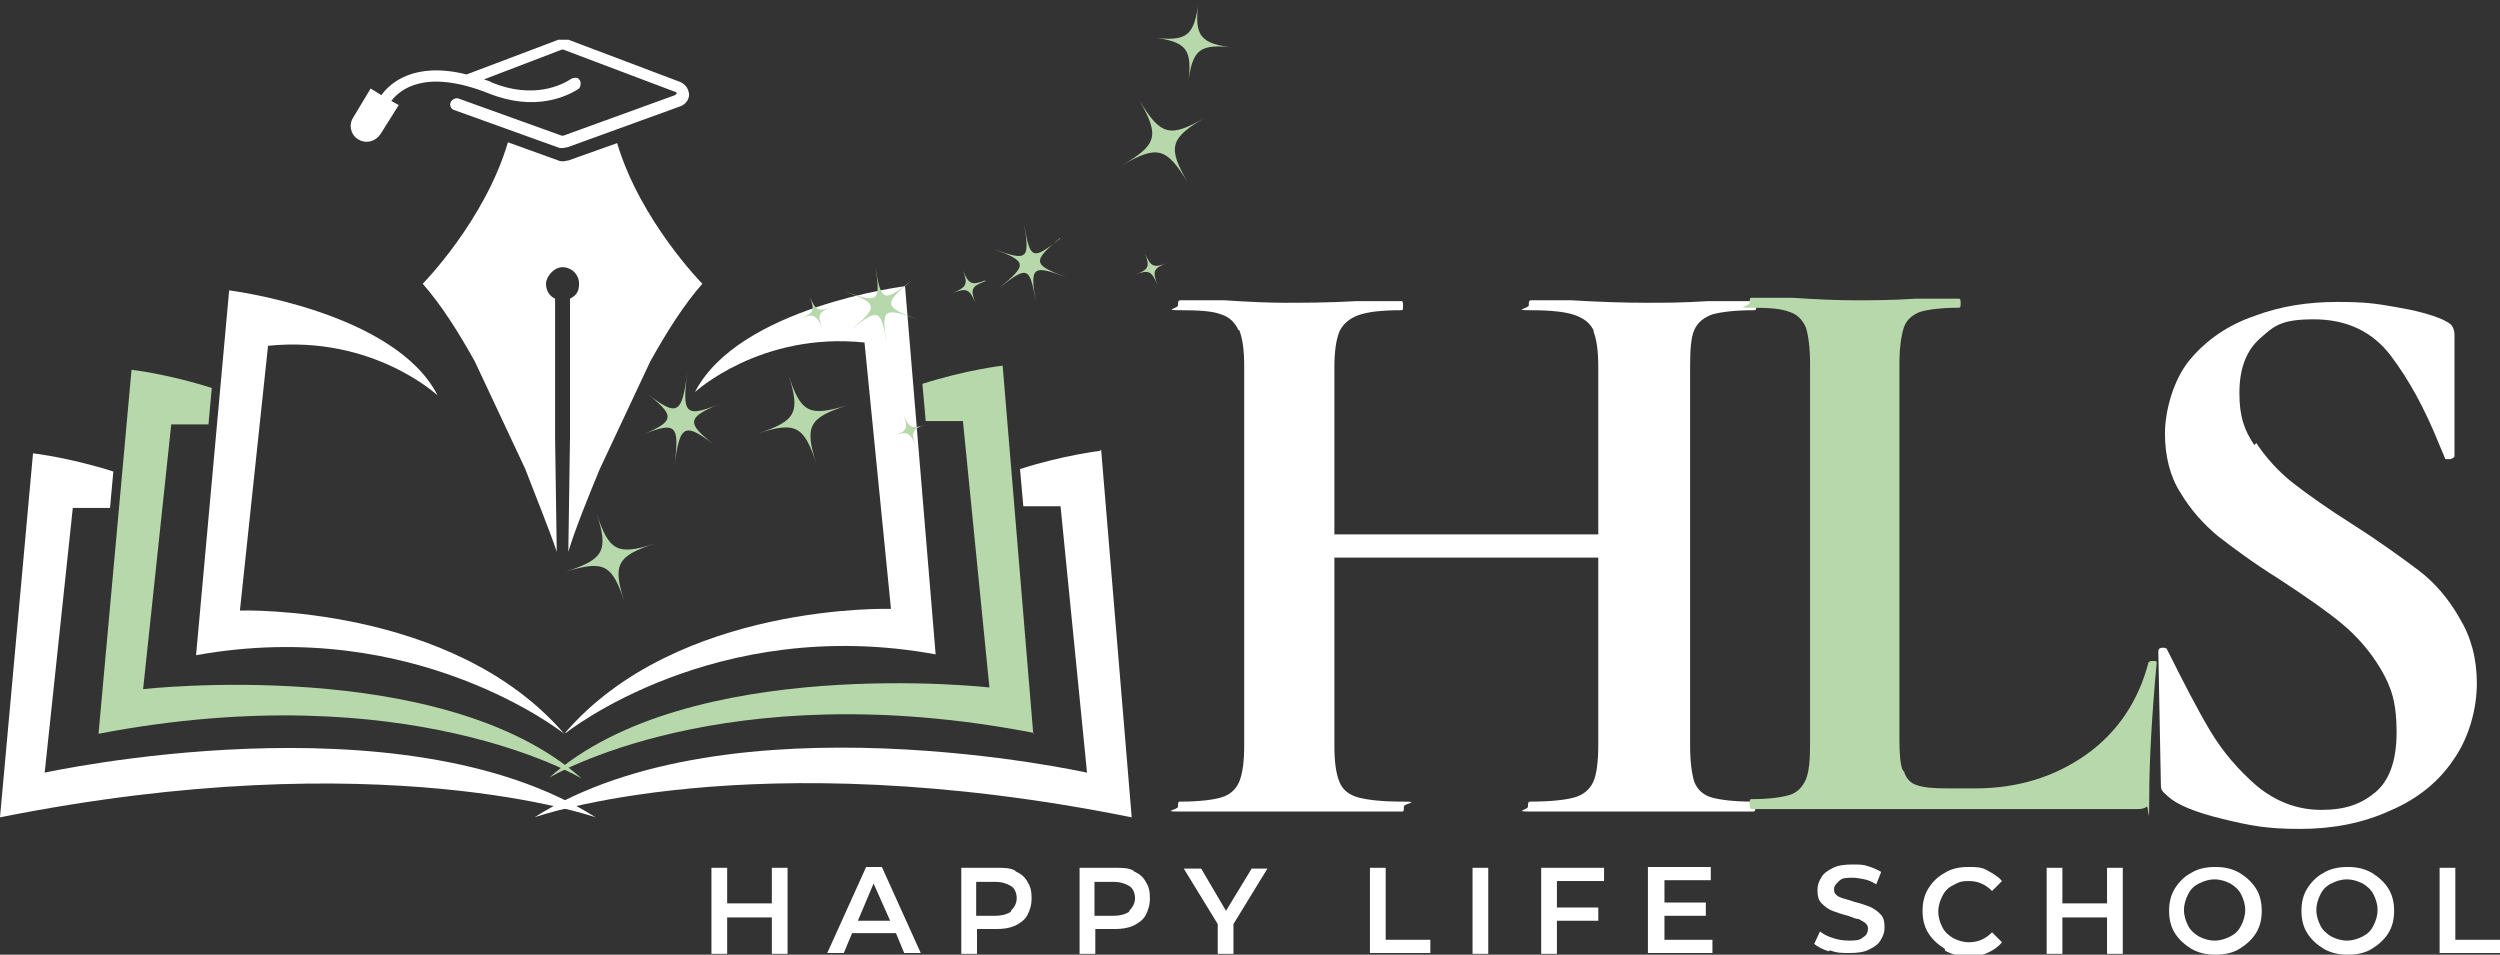
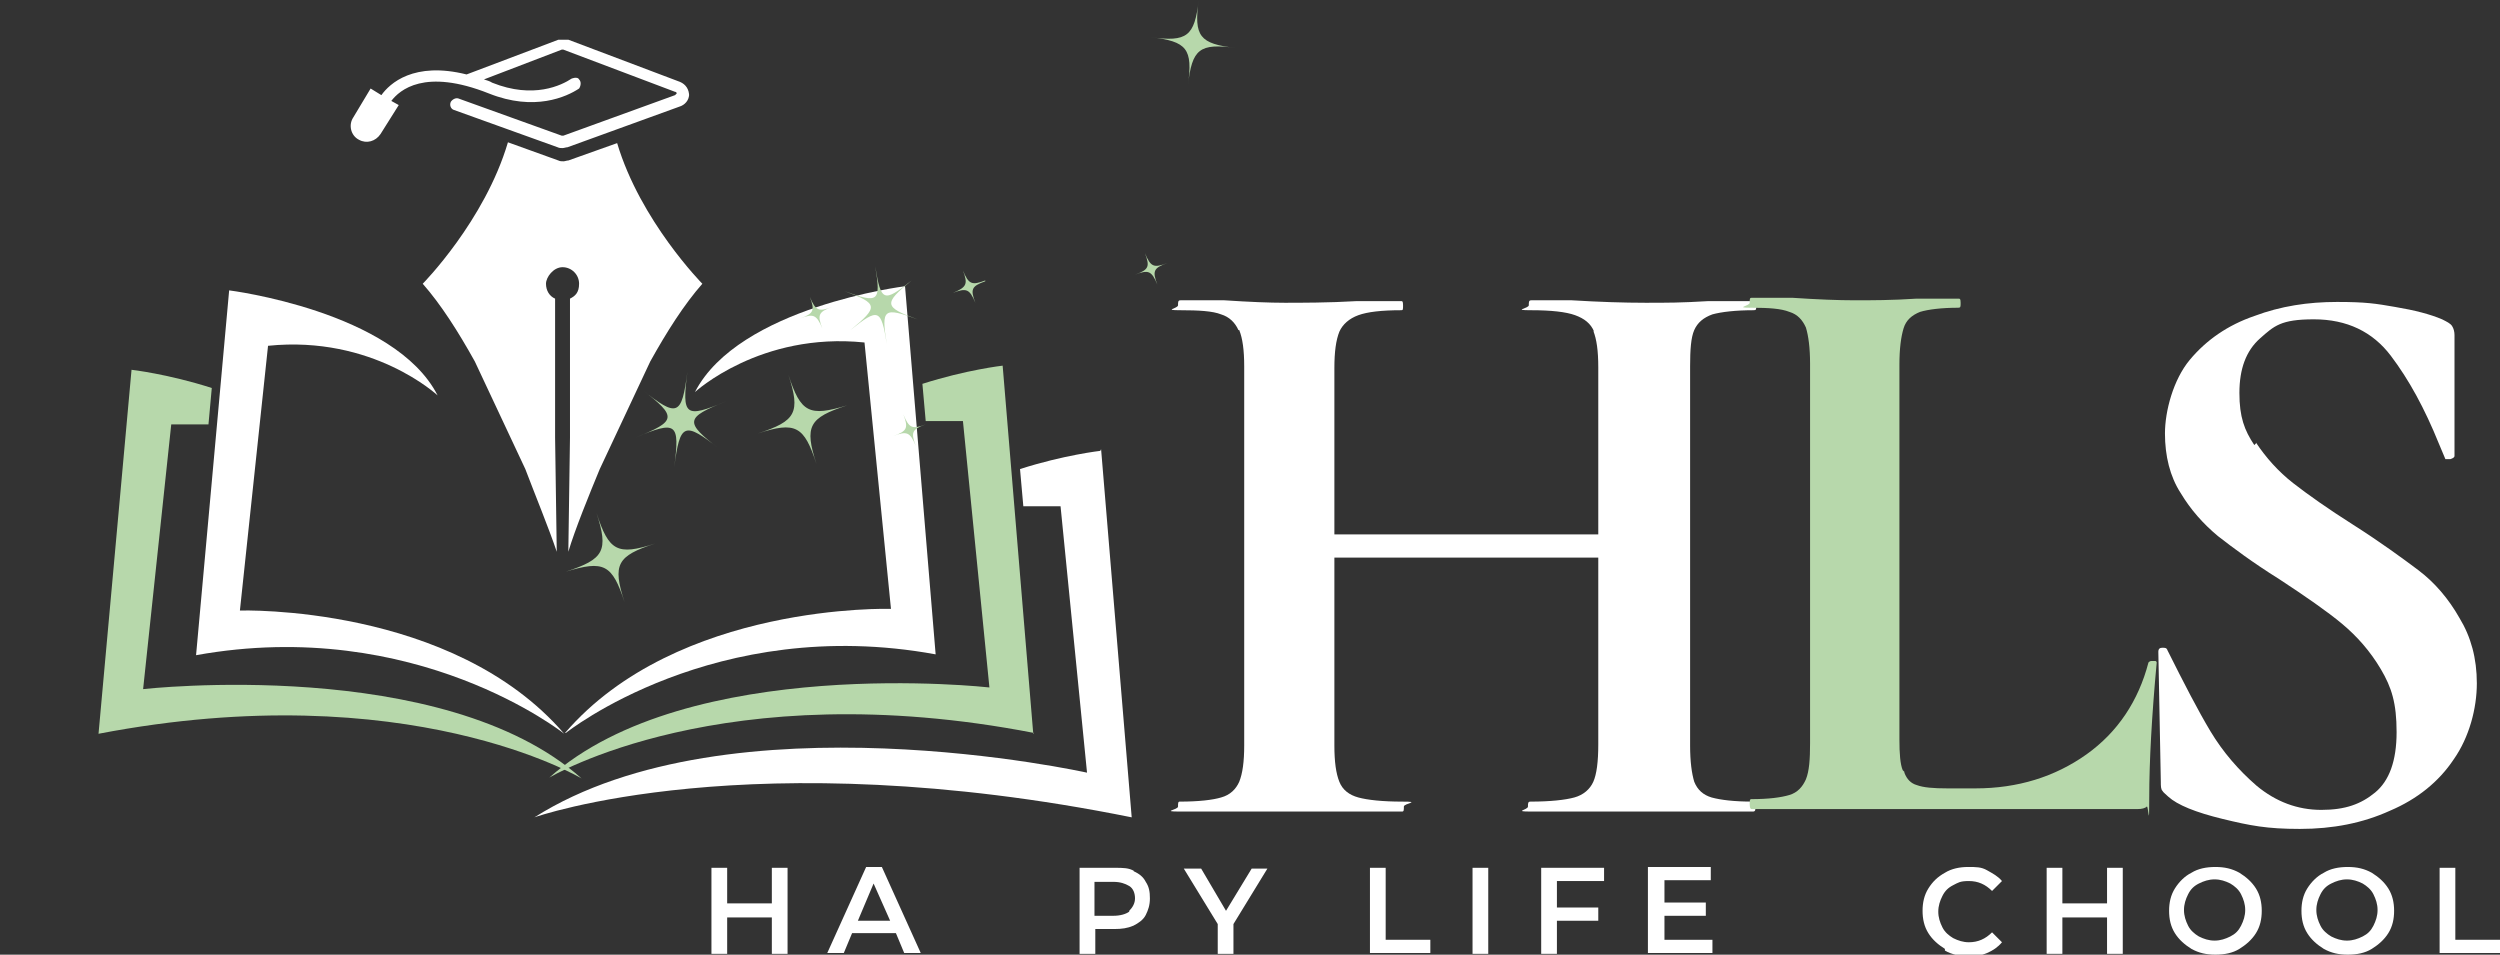
<svg xmlns="http://www.w3.org/2000/svg" id="Layer_1" version="1.1" viewBox="0 0 302.2 115.4">
  <rect x="0" y="0" width="302.2" height="115.4" fill="#333333" stroke="none" />
  <defs>
    <style>
      .st0 {
        fill: #b7d8ab;
      }

      .st1 {
        fill: #fff;
      }
    </style>
  </defs>
  <path class="st1" d="M149.7,39.9c-.4-.9-1.1-1.6-2.1-1.9-1-.4-2.7-.5-4.9-.5s-.3-.2-.3-.6,0-.6.3-.6h5.3c3,.2,5.5.3,7.3.3s5.4,0,8.7-.2h5.4c.1,0,.2,0,.2.5s0,.6-.2.6c-2.4,0-4.1.2-5.2.6-1.1.4-1.9,1.1-2.3,2-.4,1-.6,2.4-.6,4.4v45.6c0,2,.2,3.4.6,4.4.4,1,1.2,1.6,2.3,1.9s2.9.5,5.3.5.2.2.2.6,0,.6-.2.6h-26.9c-2.3,0-.2-.2-.2-.6s0-.6.2-.6c2.3,0,4-.2,5-.5,1.1-.3,1.8-1,2.2-1.9.4-1,.6-2.4.6-4.4v-45.8c0-2-.2-3.4-.6-4.4h-.1ZM155.5,64.6h42.9v2.8h-42.9v-2.8ZM192.7,40.1c-.4-1-1.2-1.6-2.3-2s-2.9-.6-5.3-.6-.3-.2-.3-.6,0-.6.3-.6h4.9c3.3.2,6.3.3,8.9.3s4.3,0,7.6-.2h5.5c.2,0,.3,0,.3.5s0,.6-.3.6c-2.2,0-3.9.2-5,.5-1.1.4-1.8,1-2.2,1.9s-.5,2.4-.5,4.4v45.8c0,2,.2,3.4.5,4.4.4,1,1.1,1.6,2.1,1.9,1.1.3,2.7.5,5,.5s.3.2.3.6,0,.6-.3.6h-26.9c-2.1,0-.3-.2-.3-.6s0-.6.3-.6c2.4,0,4.2-.2,5.3-.5s1.9-1,2.3-1.9c.4-.9.6-2.4.6-4.5v-45.6c0-2-.2-3.4-.6-4.4h0Z" />
  <path class="st0" d="M230.2,93.4c.3.8.8,1.3,1.5,1.5.8.3,2,.4,3.7.4h3.4c5.1,0,9.6-1.4,13.4-4.1,3.8-2.7,6.3-6.5,7.5-11.1,0,0,.1-.2.4-.2s.3,0,.4,0c.2,0,.2.2.2.2-.6,6.5-.9,12-.9,16.3s-.1.9-.3,1.1-.6.3-1.1.3h-46.7c-.1,0-.2-.2-.2-.6s0-.6.2-.6c2.1,0,3.6-.2,4.6-.5s1.6-1,2-1.9c.4-1,.5-2.4.5-4.4v-45.8c0-2-.2-3.4-.5-4.4-.4-.9-1-1.6-2-1.9-1-.4-2.5-.5-4.6-.5s-.2-.2-.2-.6,0-.6.2-.6h5c3,.2,5.5.3,7.5.3s4.5,0,7.5-.2h5c.2,0,.3,0,.3.5s0,.6-.3.6c-2,0-3.6.2-4.6.5-1,.4-1.7,1-2,2s-.5,2.4-.5,4.4v45.3c0,1.7.1,3,.4,3.7l.2.2Z" />
  <path class="st1" d="M95.2,104.9v10.4h-1.9v-4.4h-5.4v4.4h-1.9v-10.4h1.9v4.3h5.4v-4.3h1.9Z" />
  <path class="st1" d="M108.2,112.8h-5.2l-1,2.4h-2l4.7-10.4h1.9l4.7,10.4h-2l-1-2.4h0ZM107.6,111.3l-2-4.5-1.9,4.5h3.9Z" />
-   <path class="st1" d="M122.7,105.3c.7.3,1.2.7,1.5,1.3.4.6.5,1.2.5,2s-.2,1.4-.5,2-.9,1-1.5,1.3c-.7.3-1.4.4-2.3.4h-2.3v3h-1.9v-10.4h4.3c.9,0,1.7,0,2.3.4h0ZM122.2,110.1c.4-.4.7-.9.7-1.5s-.2-1.2-.7-1.5-1.1-.5-1.9-.5h-2.3v4.1h2.3c.8,0,1.5-.2,1.9-.5h0Z" />
  <path class="st1" d="M137,105.3c.7.3,1.2.7,1.5,1.3.4.6.5,1.2.5,2s-.2,1.4-.5,2-.9,1-1.5,1.3c-.7.3-1.4.4-2.3.4h-2.3v3h-1.9v-10.4h4.3c.9,0,1.7,0,2.3.4h-.1ZM136.5,110.1c.4-.4.7-.9.7-1.5s-.2-1.2-.7-1.5-1.1-.5-1.9-.5h-2.3v4.1h2.3c.8,0,1.5-.2,1.9-.5h0Z" />
  <path class="st1" d="M149.1,111.6v3.7h-1.9v-3.6l-4.1-6.7h2.1l3,5.1,3.1-5.1h1.9l-4.1,6.7h0Z" />
  <path class="st1" d="M165.6,104.9h1.9v8.7h5.4v1.6h-7.3v-10.4h0Z" />
  <path class="st1" d="M178,104.9h1.9v10.4h-1.9v-10.4Z" />
  <path class="st1" d="M188.2,106.5v3.2h5v1.6h-5v4h-1.9v-10.4h7.6v1.6h-5.7Z" />
  <path class="st1" d="M207,113.6v1.6h-7.8v-10.4h7.6v1.6h-5.6v2.7h5v1.6h-5v2.9h5.9,0Z" />
-   <path class="st1" d="M221.1,115c-.7-.2-1.3-.5-1.8-.9l.7-1.5c.4.3.9.6,1.6.8.6.2,1.2.3,1.9.3s1.3,0,1.7-.4c.4-.2.6-.6.6-1s-.1-.5-.3-.7-.5-.3-.8-.5c-.3,0-.8-.2-1.3-.4-.8-.2-1.4-.4-1.9-.6s-.9-.5-1.3-.9c-.4-.4-.5-.9-.5-1.6s.2-1.1.5-1.6.8-.8,1.4-1.1,1.4-.4,2.3-.4,1.3,0,1.9.2,1.1.4,1.6.7l-.6,1.5c-.5-.3-.9-.5-1.4-.6s-1-.2-1.4-.2c-.8,0-1.3,0-1.7.4s-.6.6-.6,1,.1.5.3.7.5.3.8.4.8.2,1.3.4c.8.2,1.4.4,1.9.6s.9.5,1.3.9c.4.4.5.9.5,1.6s-.2,1.1-.5,1.6-.8.8-1.4,1.1-1.4.4-2.3.4-1.6,0-2.3-.3h-.2Z" />
  <path class="st1" d="M235.1,114.7c-.8-.5-1.5-1.1-2-1.9s-.7-1.7-.7-2.7.2-1.9.7-2.7c.5-.8,1.1-1.4,2-1.9.8-.5,1.8-.7,2.8-.7s1.6,0,2.3.4,1.3.7,1.8,1.3l-1.2,1.2c-.8-.8-1.7-1.2-2.8-1.2s-1.3.2-1.9.5-1,.7-1.3,1.3c-.3.6-.5,1.2-.5,1.9s.2,1.3.5,1.9.8,1,1.3,1.3c.6.3,1.2.5,1.9.5,1.1,0,2-.4,2.8-1.2l1.2,1.2c-.5.6-1.1,1-1.8,1.3s-1.5.4-2.3.4-2-.2-2.8-.7v-.2Z" />
  <path class="st1" d="M256.6,104.9v10.4h-1.9v-4.4h-5.4v4.4h-1.9v-10.4h1.9v4.3h5.4v-4.3h1.9Z" />
  <path class="st1" d="M264.9,114.7c-.8-.5-1.5-1.1-2-1.9s-.7-1.7-.7-2.7.2-1.9.7-2.7c.5-.8,1.2-1.5,2-1.9.8-.5,1.8-.7,2.9-.7s2,.2,2.9.7c.8.5,1.5,1.1,2,1.9s.7,1.7.7,2.7-.2,1.9-.7,2.7-1.2,1.4-2,1.9-1.8.7-2.9.7-2-.2-2.9-.7ZM269.6,113.2c.6-.3,1-.7,1.3-1.3.3-.6.5-1.2.5-1.9s-.2-1.3-.5-1.9-.8-1-1.3-1.3c-.6-.3-1.2-.5-1.9-.5s-1.3.2-1.9.5-1,.7-1.3,1.3c-.3.6-.5,1.2-.5,1.9s.2,1.3.5,1.9.8,1,1.3,1.3c.6.3,1.2.5,1.9.5s1.3-.2,1.9-.5Z" />
  <path class="st1" d="M280.9,114.7c-.8-.5-1.5-1.1-2-1.9s-.7-1.7-.7-2.7.2-1.9.7-2.7c.5-.8,1.2-1.5,2-1.9.8-.5,1.8-.7,2.9-.7s2,.2,2.9.7c.8.5,1.5,1.1,2,1.9s.7,1.7.7,2.7-.2,1.9-.7,2.7-1.2,1.4-2,1.9-1.8.7-2.9.7-2-.2-2.9-.7ZM285.6,113.2c.6-.3,1-.7,1.3-1.3.3-.6.5-1.2.5-1.9s-.2-1.3-.5-1.9-.8-1-1.3-1.3c-.6-.3-1.2-.5-1.9-.5s-1.3.2-1.9.5-1,.7-1.3,1.3c-.3.6-.5,1.2-.5,1.9s.2,1.3.5,1.9.8,1,1.3,1.3c.6.3,1.2.5,1.9.5s1.3-.2,1.9-.5Z" />
-   <path class="st1" d="M294.9,104.9h1.9v8.7h5.4v1.6h-7.3v-10.4h0Z" />
+   <path class="st1" d="M294.9,104.9h1.9v8.7h5.4v1.6h-7.3h0Z" />
  <g>
    <path class="st0" d="M124.9,88.7l-3.7-44.5s-4.4.5-9.7,2.2l.4,4.5c1.4,0,2.9,0,4.5,0l3.2,32.2s-36.4-4.1-53.2,10.9c0,0,21-12.7,58.6-5.4" />
    <path class="st1" d="M133,54.5s-4.4.5-9.7,2.2l.4,4.5c1.4,0,2.9,0,4.5,0l3.2,32.2s-43.1-9.6-66.8,5.4c0,0,26.1-9.3,72.2,0l-3.7-44.5" />
    <path class="st1" d="M68.4,88.6s18-14.4,44.7-9.5l-3.7-44.5s-20.1,2.5-25.4,12.8c0,0,7.9-7.3,20.5-6l3.2,32.2s-25.8-.8-39.4,15" />
  </g>
  <path class="st0" d="M11.9,88.8l4-44.1s4.4.5,9.7,2.2l-.4,4.4c-1.4,0-2.9,0-4.5,0l-3.4,32s36.3-4.1,53,10.8c0,0-20.9-12.6-58.4-5.4" />
-   <path class="st1" d="M4,54.8s4.4.5,9.7,2.2l-.4,4.4c-1.4,0-2.9,0-4.5,0l-3.4,32s43.1-9.5,66.6,5.4c0,0-26-9.2-72,0l4-44.1" />
  <path class="st1" d="M68.2,88.7s-17.9-14.3-44.5-9.5l4-44.1s20,2.5,25.2,12.7c0,0-7.8-7.3-20.5-6l-3.4,32s25.7-.8,39.2,14.9" />
  <g>
    <path class="st1" d="M83.3,11.4c0,.7-.5,1.3-1.2,1.5l-13.5,4.9c-.2,0-.4.1-.6.1s-.4,0-.6-.1l-12.5-4.5c-.4-.1-.6-.6-.4-1,.2-.3.6-.5.9-.4l12.5,4.5h.2l13.5-4.9c0,0,.2-.2.2-.2,0,0,0-.2-.2-.2l-13.5-5.1h-.2l-9.4,3.6c.3.1.7.2,1,.4,5,2,8.4.3,9.6-.5,0,0,.3-.1.4-.1.2,0,.4,0,.5.2.3.3.2.8,0,1.1-1.5,1-5.4,2.8-10.9.6-7.8-3.1-10.8-.4-11.8.9l.9.5-2.2,3.5c-.6.9-1.7,1.2-2.6.7-1-.5-1.3-1.8-.7-2.7l2.1-3.5,1.3.8c1-1.4,3.9-4.1,10.3-2.5l11.1-4.2c.4,0,.8,0,1.2,0l13.5,5.1c.7.3,1.1.9,1.1,1.7v-.2Z" />
    <path class="st1" d="M74.6,17.3l-5.9,2.1c-.2,0-.4.1-.6.1s-.4,0-.6-.1l-6.1-2.2c-2.8,9.5-10.3,17.1-10.3,17.1,2.2,2.5,4.3,5.8,6.3,9.4l6.1,13c1.1,2.9,2.9,7.3,3.8,10l-.2-13.8v-16.8c-.7-.3-1.1-1-1.1-1.8s.9-2,2-2,2,.9,2,2-.5,1.5-1.1,1.8v16.8l-.2,13.8c.8-2.7,2.6-7.1,3.8-10l6.1-13c2-3.6,4.1-6.9,6.3-9.4,0,0-7.5-7.6-10.3-17h0Z" />
  </g>
  <g>
-     <path class="st0" d="M128.2,28.8c-3.4,2.7-3.7,2.6-4.4-1.7.7,4.3.4,4.5-3.7,3,4.1,1.5,4.1,1.9.7,4.7,3.4-2.7,3.7-2.6,4.4,1.7-.7-4.3-.4-4.5,3.7-3-4.1-1.5-4.1-1.9-.8-4.7h.1Z" />
    <path class="st0" d="M110.2,33.9c-3.4,2.7-3.7,2.6-4.4-1.7.7,4.3.4,4.5-3.7,3,4.1,1.5,4.1,1.9.7,4.7,3.4-2.7,3.7-2.6,4.4,1.7-.7-4.3-.4-4.5,3.7-3-4.1-1.5-4.1-1.9-.7-4.7Z" />
    <path class="st0" d="M87.8,48.5c-5,2.1-5.4,1.8-4.7-3.6-.7,5.4-1.2,5.6-5.5,2.2,4.3,3.3,4.2,3.8-.8,5.8,5-2.1,5.4-1.8,4.7,3.6.7-5.4,1.2-5.6,5.5-2.2-4.3-3.3-4.2-3.8.8-5.8Z" />
-     <path class="st0" d="M145.7,14.2c-4.3,2.5-5.4,2.2-8-2.1,2.5,4.3,2.2,5.4-2.1,7.9,4.3-2.5,5.4-2.2,8,2.1-2.5-4.3-2.2-5.4,2.1-7.9Z" />
    <path class="st0" d="M72.1,62c1.5,4.6.9,5.6-3.7,7.1,4.6-1.4,5.6-.9,7.1,3.7-1.5-4.6-.9-5.6,3.7-7.1-4.6,1.5-5.6.9-7.1-3.7Z" />
    <path class="st0" d="M95.3,45.3c1.5,4.6.9,5.6-3.7,7.1,4.6-1.5,5.6-.9,7.1,3.7-1.5-4.6-.9-5.6,3.7-7.1-4.6,1.4-5.6.9-7.1-3.7Z" />
    <path class="st0" d="M111.9,51.3c-1.6.6-2,.5-2.7-1.2.6,1.6.5,2-1.2,2.6,1.6-.6,2-.5,2.7,1.2-.6-1.6-.5-2,1.2-2.6Z" />
    <path class="st0" d="M100.6,37.1c-1.6.6-2,.5-2.7-1.2.6,1.6.5,2-1.2,2.6,1.6-.6,2-.5,2.7,1.2-.6-1.6-.5-2,1.2-2.6Z" />
    <path class="st0" d="M119.1,33.9c-1.6.6-2,.5-2.7-1.2.6,1.6.5,2-1.2,2.7,1.6-.6,2-.5,2.7,1.2-.6-1.6-.5-2,1.2-2.6h0Z" />
    <path class="st0" d="M138.4,30.6c.6,1.6.5,2-1.2,2.6,1.6-.6,2-.5,2.7,1.2-.6-1.6-.5-2,1.2-2.6-1.6.6-2,.5-2.7-1.2Z" />
    <path class="st0" d="M144.9,0c-.5,4.4-1.4,5.1-5.8,4.5,4.4.5,5.1,1.4,4.5,5.8.5-4.4,1.4-5.1,5.8-4.5-4.4-.5-5.1-1.4-4.5-5.8Z" />
  </g>
  <path class="st1" d="M272.7,53.5c1.2,1.8,2.7,3.5,4.5,4.9s4.2,3.1,7.2,5c3.3,2.1,5.9,4,7.9,5.5s3.7,3.5,5,5.8c1.4,2.3,2.1,4.9,2.1,7.9s-.9,6.5-2.8,9.2c-1.8,2.7-4.4,4.8-7.7,6.2-3.3,1.5-6.9,2.2-10.9,2.2s-6-.4-9.3-1.2c-3.3-.8-5.5-1.7-6.6-2.7-.3-.3-.6-.5-.7-.7-.2-.2-.2-.6-.2-1.1l-.3-15.7h0c0-.4.2-.5.5-.5s.5,0,.6.3c2,4,3.7,7.3,5.2,9.8s3.4,4.7,5.6,6.6c2.3,1.9,4.9,2.9,7.8,2.9s4.8-.7,6.5-2.1,2.6-3.8,2.6-7.3-.6-5.4-1.9-7.6-2.9-4-4.7-5.5c-1.8-1.5-4.4-3.3-7.6-5.4-3.2-2-5.6-3.8-7.4-5.2-1.8-1.5-3.3-3.2-4.5-5.2-1.3-2-1.9-4.5-1.9-7.2s1-6.5,3-8.9,4.6-4.2,7.8-5.3c3.2-1.2,6.5-1.7,10-1.7s4.7.2,7,.6c2.4.4,4.3.9,5.7,1.5.6.3,1,.5,1.2.8s.3.7.3,1.1v14.6c0,.2-.2.3-.5.4-.3,0-.5,0-.6,0l-.8-1.9c-1.7-4.2-3.6-7.7-5.8-10.6-2.2-2.9-5.3-4.4-9.3-4.4s-4.8.8-6.5,2.3-2.5,3.7-2.5,6.6.6,4.5,1.8,6.3l.2-.2Z" />
</svg>